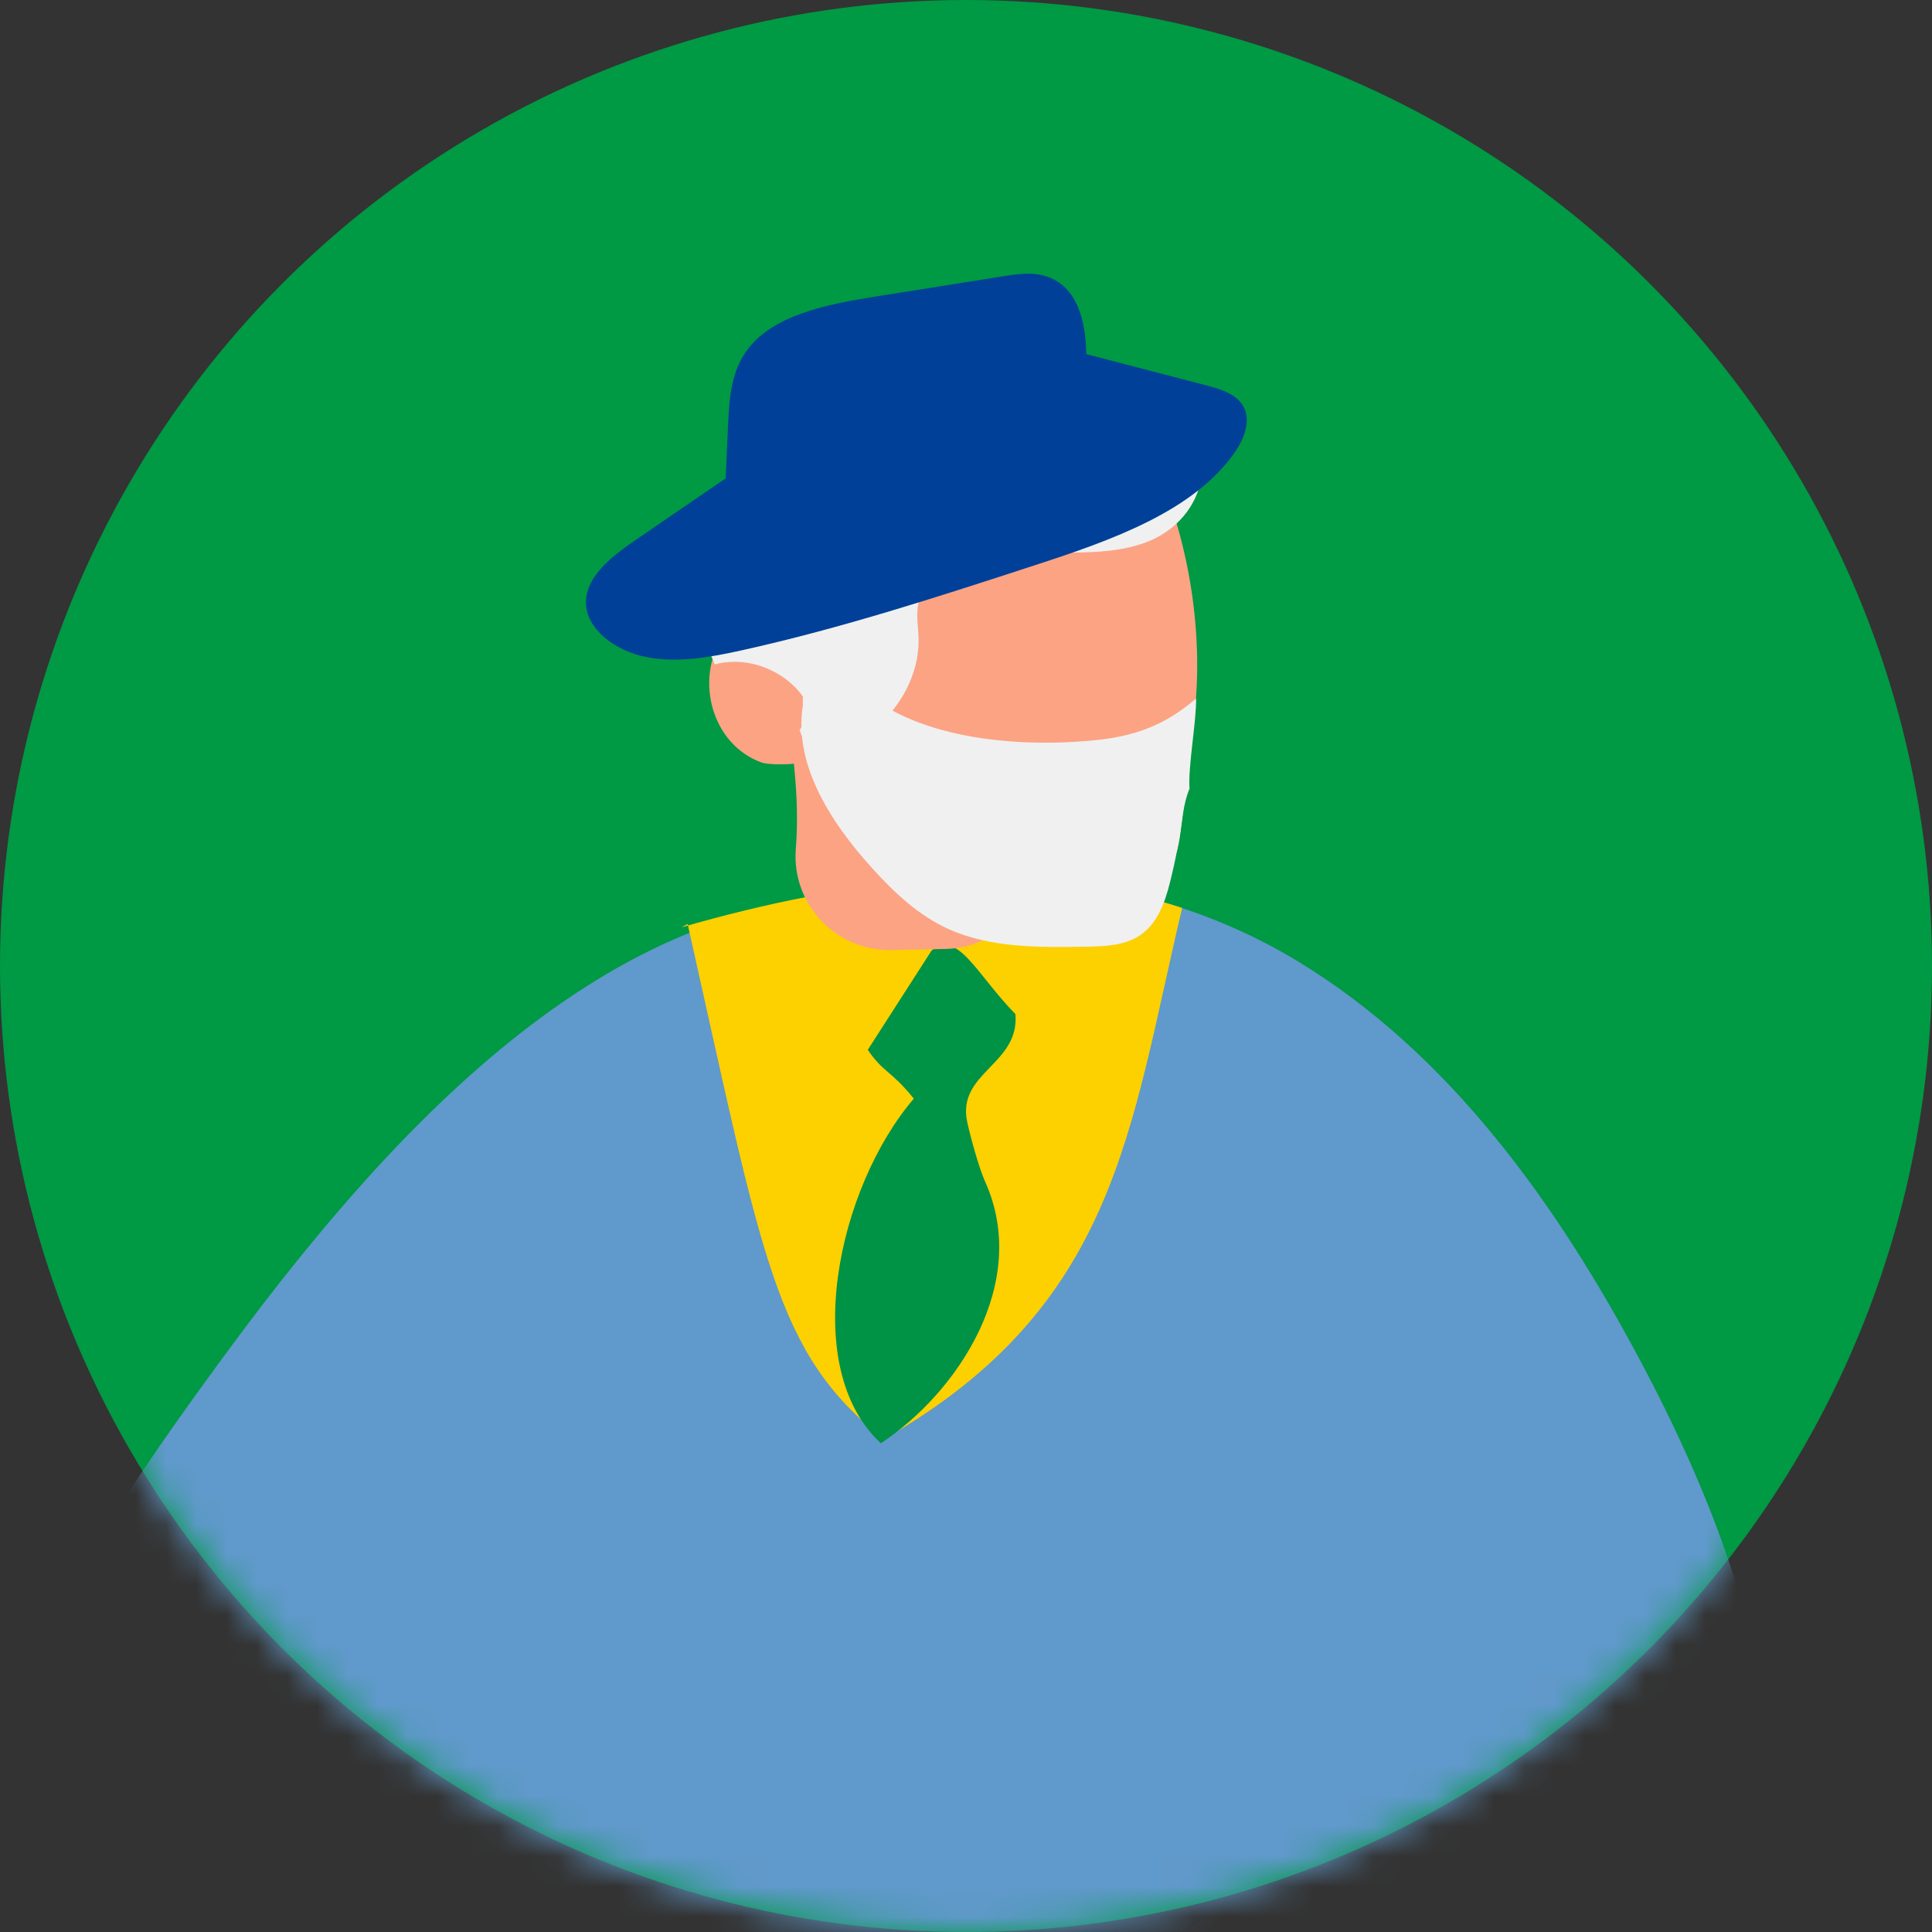
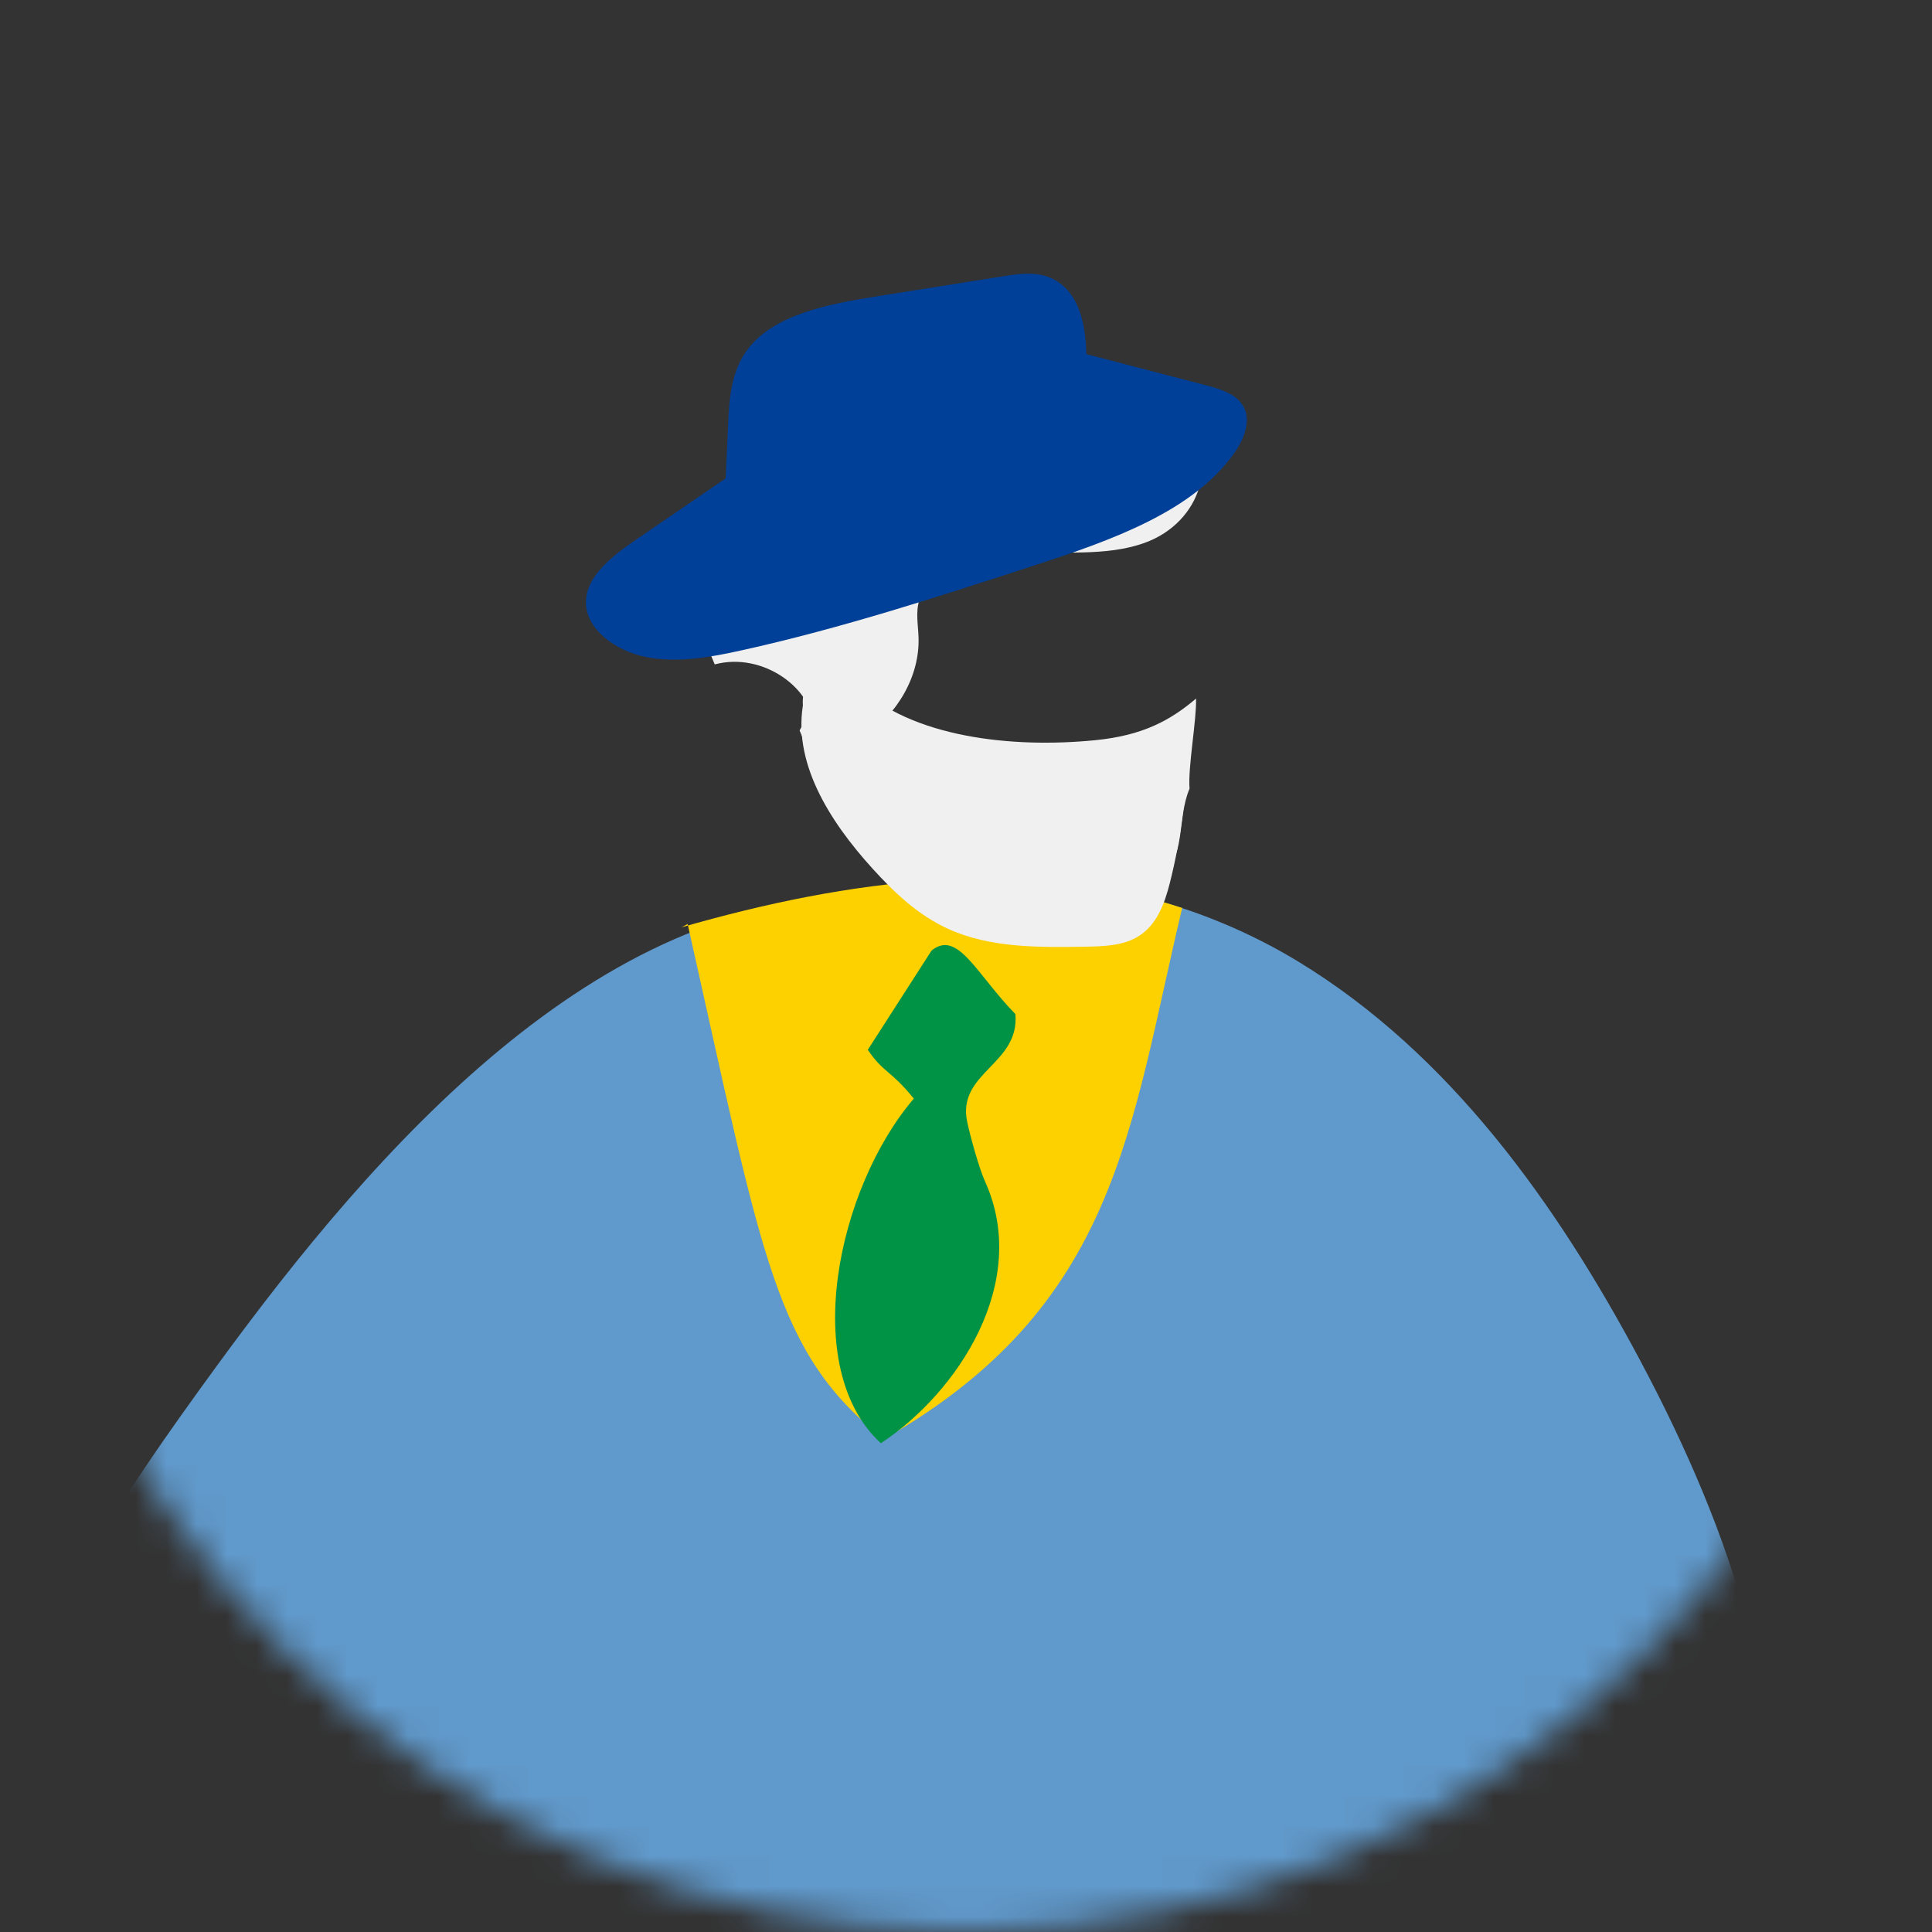
<svg xmlns="http://www.w3.org/2000/svg" width="64" height="64" viewBox="0 0 64 64" fill="none">
  <rect x="0" y="0" width="64" height="64" fill="#333333" stroke="none" />
  <g clip-path="url(#clip0_59_2613)">
-     <circle cx="32" cy="32" r="32" fill="#009944" />
    <mask id="mask0_59_2613" style="mask-type:alpha" maskUnits="userSpaceOnUse" x="0" y="0" width="64" height="64">
      <circle cx="32" cy="32" r="32" fill="#009944" />
    </mask>
    <g mask="url(#mask0_59_2613)">
      <path d="M28.706 29.737C19.788 29.68 12.459 38.016 7.202 45.219C4.044 49.547 0.199 55.016 0.014 60.37C-0.245 67.83 3.219 71.164 6.627 74.087C8.157 75.399 8.819 75.304 9.946 76.975C10.014 77.076 10.04 77.075 10.05 77.052C10.053 77.044 10.064 77.044 10.066 77.052C10.238 77.885 11.191 89.207 11.092 93.74C14.651 94.954 16.568 91.359 18.695 88.258C23.073 81.877 25.471 77.242 27.373 69.741C30.188 80.558 37.069 91.691 45.72 92.975C46.431 87.037 46.973 84.635 47.684 78.696C52.758 74.774 57.272 69.571 58.437 63.264C59.587 57.037 57.318 50.675 54.342 45.084C51.58 39.895 48.03 34.908 43.007 31.854C37.984 28.8 31.24 28.051 26.285 31.214L28.706 29.737Z" fill="#6099CB" />
      <path d="M22.779 30.608C25.298 41.835 25.666 44.794 29.275 47.674C37.008 43.27 37.416 37.416 39.161 30.077C33.947 28.356 28.103 29.125 22.574 30.719L22.779 30.608Z" fill="#FDD000" />
-       <path d="M28.747 34.776C29.268 35.545 29.506 35.445 30.271 36.393C27.734 39.365 26.474 45.321 29.18 47.809C31.726 46.131 34.142 42.481 32.633 39.143C32.429 38.692 32.145 37.654 32.042 37.177C31.684 35.521 33.776 35.276 33.637 33.594C32.349 32.277 31.726 30.782 30.86 31.488L28.747 34.776Z" fill="#009245" />
-       <path d="M38.136 15.125L38.297 15.2C39.128 14.399 36.907 15.973 36.132 15.135C32.468 16.631 31.672 19.74 28.008 21.235C27.498 21.443 26.965 21.656 26.396 21.651C25.498 21.643 25.335 20.002 24.48 19.935C24.293 20.254 23.655 21.603 23.569 21.969C23.269 23.248 23.868 24.765 25.226 25.258C25.487 25.352 26.271 25.314 26.298 25.297C26.416 26.445 26.426 27.3 26.362 28.121C26.218 29.956 27.695 31.511 29.535 31.473C30.131 31.46 30.728 31.448 31.325 31.435C33.021 31.4 34.37 29.996 34.33 28.299C34.33 28.283 34.329 28.267 34.329 28.251C37.057 28.621 39.207 26.174 39.532 23.916C39.858 21.658 39.61 18.24 38.136 15.125Z" fill="#FCA384" />
+       <path d="M28.747 34.776C29.268 35.545 29.506 35.445 30.271 36.393C27.734 39.365 26.474 45.321 29.18 47.809C31.726 46.131 34.142 42.481 32.633 39.143C32.429 38.692 32.145 37.654 32.042 37.177C31.684 35.521 33.776 35.276 33.637 33.594C32.349 32.277 31.726 30.782 30.86 31.488Z" fill="#009245" />
      <path d="M39.62 23.141C38.763 23.87 37.847 24.364 36.29 24.519C33.529 24.795 30.186 24.433 28.383 22.694C28.297 22.611 28.234 22.525 28.19 22.439C27.366 22.75 26.859 23.47 26.488 24.197C26.764 24.892 27.138 25.549 27.6 26.163C28.441 26.901 29.28 27.644 30.078 28.41C30.999 28.832 31.784 29.465 32.782 29.763C34.468 30.268 37.142 30.212 38.385 29.175C39.315 28.4 38.971 27.147 39.405 26.125C39.347 25.423 39.643 23.846 39.62 23.141Z" fill="#F0F0F0" />
      <path d="M26.962 24.149C26.977 22.833 25.284 21.58 23.676 22.009C22.427 19.203 23.97 16.525 26.746 14.947C27.885 14.299 29.272 13.957 30.666 13.776C32.51 13.538 34.412 13.566 36.242 13.86C36.955 13.975 37.753 14.118 38.366 13.814C38.478 13.758 38.59 13.686 38.723 13.683C38.879 13.681 39.007 13.775 39.107 13.868C40.451 15.117 39.814 17.305 37.908 17.986C36.643 18.439 35.173 18.259 33.78 18.311C32.387 18.364 30.784 18.831 30.453 19.881C30.327 20.282 30.415 20.704 30.428 21.118C30.468 22.384 29.757 23.651 28.535 24.494C28.359 24.615 28.164 24.732 27.933 24.772C27.469 24.854 27.006 24.585 26.784 24.262C26.569 23.951 27.024 24.475 27.017 24.106L26.962 24.149Z" fill="#F0F0F0" />
      <path d="M25.759 14.671L21.111 17.849C20.302 18.401 19.424 19.069 19.41 19.938C19.397 20.824 20.362 21.558 21.403 21.765C22.444 21.971 23.534 21.772 24.569 21.543C27.885 20.809 31.088 19.765 34.282 18.724C36.826 17.895 39.559 16.934 40.914 14.968C41.268 14.454 41.496 13.771 41.068 13.296C40.796 12.992 40.331 12.862 39.895 12.749C38.591 12.41 37.288 12.071 35.985 11.731C35.969 10.687 35.708 9.367 34.486 9.108C34.075 9.021 33.642 9.087 33.226 9.153C31.82 9.376 30.413 9.6 29.007 9.823C27.419 10.075 25.654 10.422 24.783 11.551C24.214 12.29 24.157 13.212 24.118 14.088C24.053 15.53 23.988 16.971 23.924 18.412C23.918 18.525 23.917 18.648 23.999 18.738C24.095 18.846 24.274 18.87 24.435 18.878C25.24 18.917 26.033 18.73 26.808 18.546C28.375 18.173 29.941 17.799 31.508 17.427C32.34 17.229 33.192 17.022 33.883 16.59C34.574 16.158 35.077 15.444 34.926 14.738L25.759 14.671Z" fill="#004098" />
      <path d="M26.628 23.202C26.214 25.209 27.464 27.186 28.897 28.766C29.615 29.558 30.416 30.323 31.431 30.78C32.809 31.401 34.419 31.387 35.958 31.36C36.546 31.35 37.167 31.331 37.663 31.046C38.319 30.668 38.58 29.929 38.754 29.244C39.133 27.743 39.322 26.203 39.315 24.664C38.581 25.726 36.958 25.863 35.571 25.887C34.684 25.901 33.773 25.913 32.942 25.632C32.327 25.424 31.791 25.066 31.263 24.713C30.165 23.979 29.068 23.245 27.97 22.511C27.748 22.363 27.492 22.206 27.219 22.247C26.895 22.296 26.701 22.605 26.634 22.895C26.538 23.314 26.613 23.762 26.842 24.136L26.628 23.202Z" fill="#F0F0F0" />
    </g>
  </g>
  <defs>
    <clipPath id="clip0_59_2613">
      <rect width="64" height="64" fill="white" />
    </clipPath>
  </defs>
</svg>